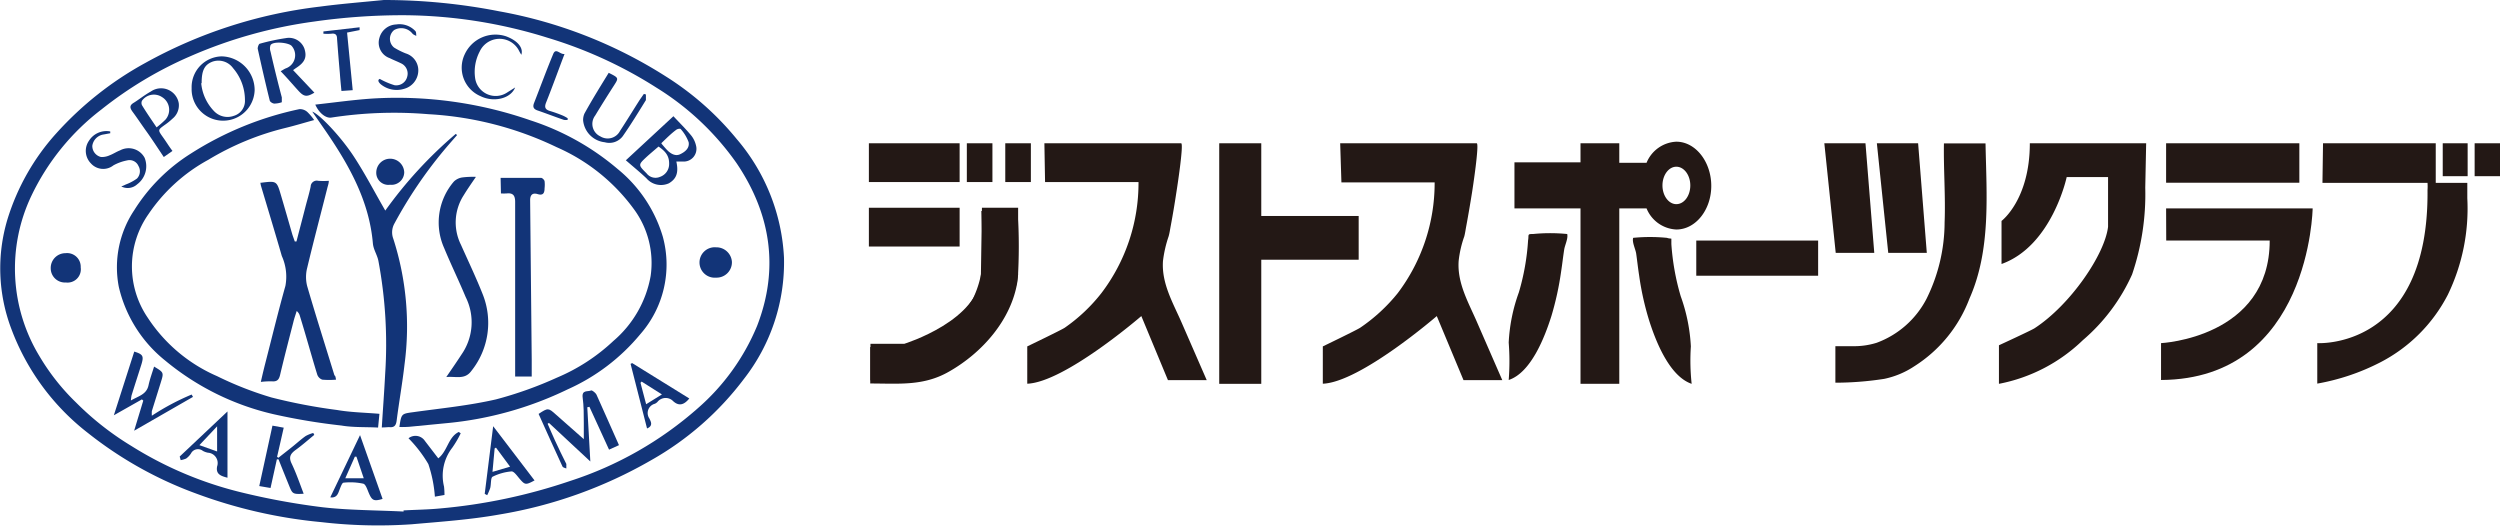
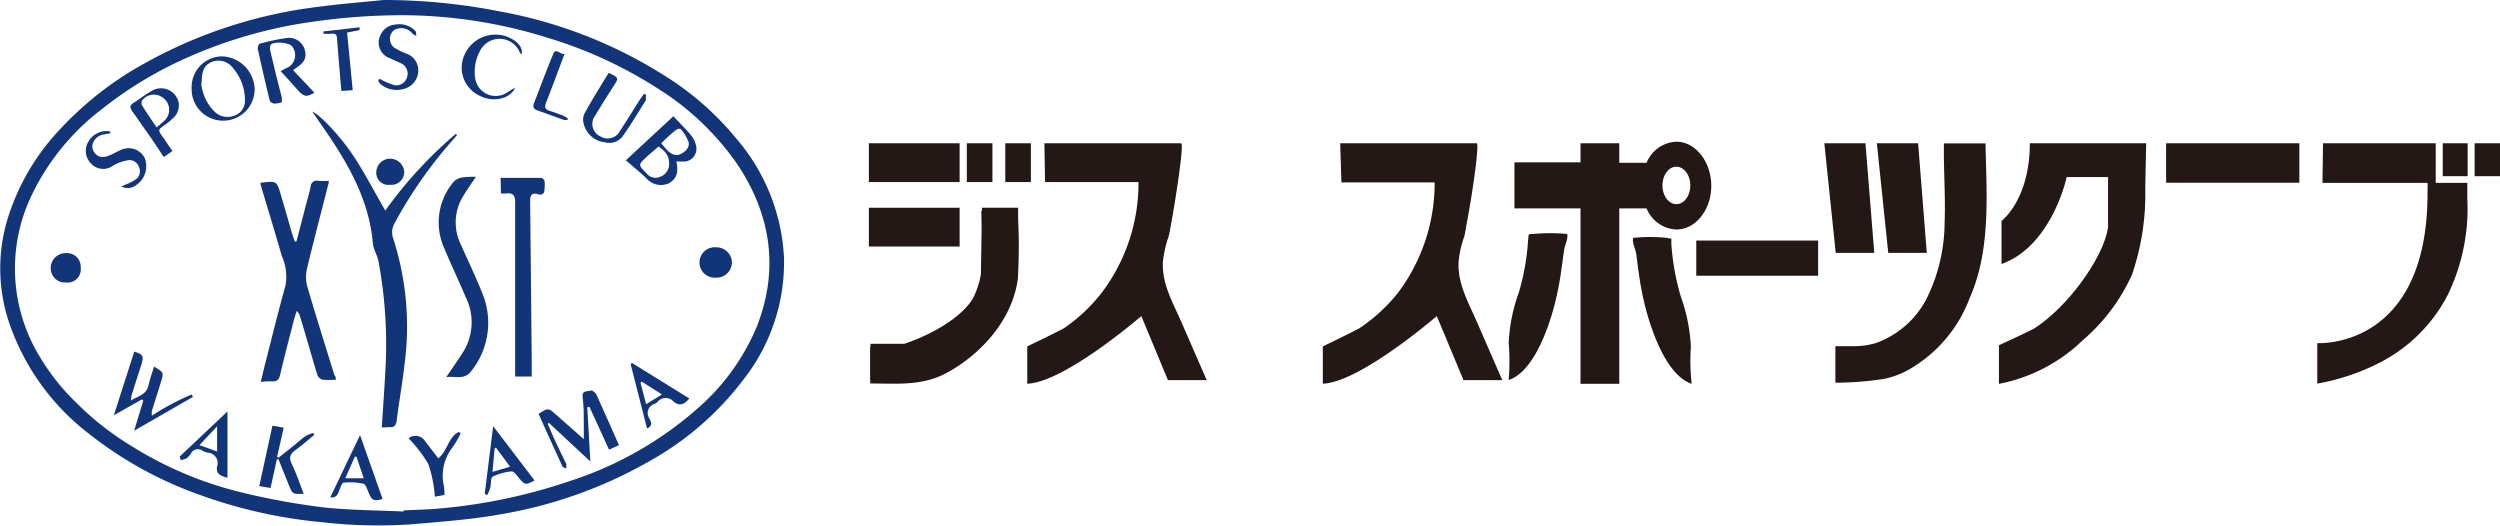
<svg xmlns="http://www.w3.org/2000/svg" viewBox="0 0 221.78 46.62">
  <defs>
    <style>.cls-1{fill:#123478;}.cls-2{fill:#231815;}</style>
  </defs>
  <g id="Layer_2" data-name="Layer 2">
    <g id="レイヤー_1" data-name="レイヤー 1">
      <path class="cls-1" d="M34.05,0A53,53,0,0,1,44.27,1,41,41,0,0,1,59.05,6.77a26,26,0,0,1,6.31,5.57,17.5,17.5,0,0,1,4.19,10.52A16.81,16.81,0,0,1,66,33.61a26.77,26.77,0,0,1-8.26,7.23,40,40,0,0,1-13.42,4.8c-2.57.46-5.2.64-7.8.87a43.54,43.54,0,0,1-8-.19,43.44,43.44,0,0,1-11.13-2.54A34.42,34.42,0,0,1,7.8,38.41,20.92,20.92,0,0,1,1,29.16a15.13,15.13,0,0,1-.34-9.7A20.22,20.22,0,0,1,5,11.82a29.92,29.92,0,0,1,7.88-6.23,42,42,0,0,1,15.48-5C30.23.34,32.14.19,34.05,0ZM35.8,45.38v-.1c1.06-.06,2.13-.07,3.19-.17a49.25,49.25,0,0,0,11.58-2.44A31.93,31.93,0,0,0,61.9,36.22a19.64,19.64,0,0,0,5.26-7.3c2-5.15,1.19-10-1.82-14.45a24.25,24.25,0,0,0-7.1-6.69,38.6,38.6,0,0,0-9.66-4.43,43.47,43.47,0,0,0-12.7-2,55.72,55.72,0,0,0-8,.56A41.19,41.19,0,0,0,16.86,5,34.76,34.76,0,0,0,9,9.71a21,21,0,0,0-6.22,7.67,15,15,0,0,0,.74,14.25,19.52,19.52,0,0,0,3.21,4.06,25.82,25.82,0,0,0,4.92,3.87,33,33,0,0,0,9.68,4.1A62.26,62.26,0,0,0,28.62,45C31,45.27,33.4,45.26,35.8,45.38Z" />
-       <path class="cls-1" d="M35.43,37.88c.18-1.2.18-1.17,1.26-1.32,2.45-.34,4.92-.58,7.31-1.13a34.19,34.19,0,0,0,5.41-1.93,16.83,16.83,0,0,0,5-3.25,9.83,9.83,0,0,0,3.31-5.77,8.06,8.06,0,0,0-1.54-6,16.83,16.83,0,0,0-6.79-5.42A30,30,0,0,0,38,10.13a36.41,36.41,0,0,0-8.6.3c-.48.08-1.09-.38-1.43-1.15,1.73-.19,3.41-.43,5.1-.54a36,36,0,0,1,14,1.94A22.69,22.69,0,0,1,54.8,15a12.19,12.19,0,0,1,4,6,9.36,9.36,0,0,1-2,8.65,17.75,17.75,0,0,1-6.44,4.89,31.24,31.24,0,0,1-10.75,3l-3.29.32A8.6,8.6,0,0,1,35.43,37.88Z" />
-       <path class="cls-1" d="M33.66,36.71l-.12,1.22c-1.1-.06-2.19,0-3.25-.18a54.93,54.93,0,0,1-6-1,23.19,23.19,0,0,1-9.63-4.76,11.78,11.78,0,0,1-4.12-6.54,9.12,9.12,0,0,1,1.38-6.82,15.9,15.9,0,0,1,5-5,29,29,0,0,1,9.65-3.95,1,1,0,0,1,.68.24,4.72,4.72,0,0,1,.62.73c-.88.24-1.69.49-2.51.69a24.43,24.43,0,0,0-6.87,2.83A15.13,15.13,0,0,0,13.17,19a8.07,8.07,0,0,0-.06,9.19,14,14,0,0,0,6.15,5.18,30.49,30.49,0,0,0,4.82,1.89,49.22,49.22,0,0,0,5.81,1.11C31.1,36.58,32.34,36.6,33.66,36.71Z" />
      <path class="cls-1" d="M33.87,37.92c.1-1.62.22-3.2.3-4.77a40.07,40.07,0,0,0-.6-10c-.1-.53-.44-1-.49-1.55-.34-4-2.34-7.34-4.58-10.54L27.7,9.9c.68.26,2.56,2.25,3.7,4,1,1.53,1.83,3.14,2.78,4.78a37.68,37.68,0,0,1,6.25-6.8l.12.1c-.4.46-.8.91-1.19,1.38A39.23,39.23,0,0,0,35,19.81a1.61,1.61,0,0,0-.11,1.37,25.4,25.4,0,0,1,1,11.12c-.19,1.68-.49,3.35-.7,5-.06.47-.23.64-.68.59C34.32,37.9,34.11,37.92,33.87,37.92Z" />
      <path class="cls-1" d="M29.81,33.68a7,7,0,0,1-1.22,0,.73.73,0,0,1-.45-.46c-.53-1.73-1-3.46-1.54-5.2a.83.83,0,0,0-.28-.43c-.1.33-.22.66-.3,1-.4,1.56-.81,3.13-1.18,4.7-.1.41-.28.57-.7.54a6.77,6.77,0,0,0-1,.05c.12-.54.23-1,.36-1.52.6-2.32,1.16-4.65,1.82-7A4.46,4.46,0,0,0,25,22.71c-.6-2.08-1.23-4.15-1.85-6.23a2.56,2.56,0,0,1-.05-.27s.05,0,.07,0c1.38-.17,1.38-.17,1.76,1.13.34,1.15.67,2.3,1,3.45.07.22.15.42.22.63h.15c.27-1.05.55-2.1.82-3.16.15-.57.32-1.13.44-1.71a.54.54,0,0,1,.67-.51,6.37,6.37,0,0,0,.94,0c0,.21-.07.4-.12.59-.6,2.38-1.23,4.75-1.8,7.14a3.25,3.25,0,0,0,0,1.61c.77,2.65,1.61,5.28,2.42,7.92C29.76,33.34,29.77,33.47,29.81,33.68Z" />
      <path class="cls-1" d="M44.41,15.78c1.24,0,2.42,0,3.59,0,.11,0,.28.17.31.29a2.64,2.64,0,0,1,0,.63c0,.45-.15.66-.61.52s-.68.07-.67.57q.07,7.07.14,14.12c0,.49,0,1,0,1.49H45.7c0-.86,0-1.71,0-2.56,0-4.31,0-8.61,0-12.92,0-.56-.17-.82-.75-.76a4.31,4.31,0,0,1-.51,0Z" />
      <path class="cls-1" d="M42.22,15.69c-.41.6-.76,1.1-1.07,1.61a4.45,4.45,0,0,0-.26,4.41c.65,1.46,1.34,2.9,1.93,4.39a6.83,6.83,0,0,1-1,6.8c-.59.82-1.39.46-2.23.55.49-.72.93-1.35,1.35-2a5,5,0,0,0,.37-5.1C40.7,24.89,40,23.45,39.4,22a5.56,5.56,0,0,1,.87-5.9,1.36,1.36,0,0,1,.75-.36A7.69,7.69,0,0,1,42.22,15.69Z" />
      <path class="cls-1" d="M52.1,36.13l.27,4.81L48.7,37.52l-.12.07c.22.5.43,1,.66,1.5.32.69.65,1.38,1,2.07,0,.11,0,.27,0,.4-.11-.05-.3-.08-.34-.17-.72-1.56-1.42-3.11-2.12-4.67.84-.56.87-.54,1.54.06s1.59,1.4,2.47,2.18c0-.54,0-1,0-1.45,0-.74,0-1.49-.1-2.23s.48-.5.77-.65c.08,0,.37.21.45.37.67,1.47,1.33,3,2,4.49l-.88.4-1.74-3.8Z" />
      <path class="cls-1" d="M10.1,36.84l1.81-5.65c.77.24.86.39.64,1.12-.29.92-.59,1.84-.88,2.77a3.52,3.52,0,0,0-.06.45c.68-.4,1.4-.53,1.57-1.37.12-.55.32-1.09.49-1.64.86.52.87.52.6,1.39s-.53,1.7-.8,2.56a3.55,3.55,0,0,0,0,.41A21.49,21.49,0,0,1,17,35l.12.21-5.22,3,.81-2.67-.12-.11Z" />
      <path class="cls-1" d="M60,14.33c.22,1,0,1.54-.66,1.93a1.7,1.7,0,0,1-2-.45c-.55-.52-1.14-1-1.82-1.59l4.22-3.91c.55.59,1.09,1.12,1.57,1.7a2.24,2.24,0,0,1,.44.92,1.13,1.13,0,0,1-1.18,1.4ZM58.42,13c-.38.33-.73.62-1.06.92-.76.71-.75.71,0,1.46a1,1,0,0,0,1.19.31,1.2,1.2,0,0,0,.81-1.13C59.38,13.8,59,13.4,58.42,13Zm.26-.26c.21.25.37.44.54.61s.62.56,1.1.34.87-.57.77-1.08a3.68,3.68,0,0,0-.72-1.18.51.51,0,0,0-.4.1C59.54,11.85,59.14,12.25,58.68,12.69Z" />
      <path class="cls-1" d="M25,9.07a2.15,2.15,0,0,1-.65.12c-.16,0-.39-.15-.42-.27-.38-1.53-.73-3.07-1.07-4.61,0-.13.09-.41.18-.43a18.58,18.58,0,0,1,2.33-.5A1.46,1.46,0,0,1,27,4.3c.25.77.05,1.23-.75,1.74L26,6.22l1.89,2c-.65.39-.91.38-1.39-.14s-1-1.14-1.6-1.76c.19-.11.31-.19.44-.25a1.24,1.24,0,0,0,.53-2C25.6,3.78,24.24,3.63,24,4a.88.88,0,0,0,0,.58c.31,1.36.64,2.7,1,4.06C25,8.73,25,8.86,25,9.07Z" />
      <path class="cls-1" d="M17,7.82A2.73,2.73,0,0,1,19.69,5a3,3,0,0,1,2.9,3A2.78,2.78,0,1,1,17,7.82Zm.85-.44A4.1,4.1,0,0,0,19,9.87a1.64,1.64,0,0,0,1.73.41,1.38,1.38,0,0,0,1-1.4,4.33,4.33,0,0,0-1.05-2.83,1.6,1.6,0,0,0-1.83-.58C18.17,5.73,17.88,6.21,17.89,7.38Z" />
      <path class="cls-1" d="M26.94,43.8c-1,.06-1,0-1.31-.76s-.62-1.53-.92-2.29h-.15L24,43.29l-1-.17,1.17-5.36,1,.18-.59,2.59.12.08c.45-.36.91-.71,1.35-1.07s.7-.6,1.07-.86a3,3,0,0,1,.67-.27l.09.17c-.55.45-1.08.92-1.66,1.34-.43.32-.63.61-.36,1.18C26.29,42,26.59,42.89,26.94,43.8Z" />
      <path class="cls-1" d="M15.3,13.39l-.77.54c-.52-.77-1-1.52-1.53-2.26s-.82-1.19-1.25-1.77c-.22-.31-.29-.54.11-.78s1-.72,1.52-1a1.59,1.59,0,0,1,2.48,1.05,1.53,1.53,0,0,1-.56,1.36,5.71,5.71,0,0,1-.71.57c-.59.43-.59.43-.15,1.05C14.73,12.55,15,13,15.3,13.39ZM13.89,11.3a8.46,8.46,0,0,0,.79-.69,1.32,1.32,0,0,0-.31-2,1.3,1.3,0,0,0-1.77.32.46.46,0,0,0,0,.41C13,10,13.42,10.6,13.89,11.3Z" />
      <path class="cls-1" d="M54,6.46c.92.46.9.45.43,1.18s-1.1,1.73-1.63,2.61a1.22,1.22,0,0,0,.46,1.85A1.23,1.23,0,0,0,55,11.62c.57-.87,1.12-1.77,1.68-2.65.14-.22.29-.42.44-.64l.18.05c0,.16,0,.37,0,.5-.67,1.08-1.33,2.17-2.06,3.21a1.49,1.49,0,0,1-1.59.53,2.16,2.16,0,0,1-1.92-1.94,1.39,1.39,0,0,1,.12-.61C52.51,8.87,53.25,7.68,54,6.46Z" />
      <path class="cls-1" d="M33.69,7A6.66,6.66,0,0,0,35,7.56a1,1,0,0,0,1.12-.74,1,1,0,0,0-.54-1.2c-.34-.17-.69-.3-1-.46a1.45,1.45,0,0,1-.92-1.8,1.6,1.6,0,0,1,1.49-1.19,1.92,1.92,0,0,1,1.7.59c.09.1.06.28.08.43-.11-.07-.26-.11-.34-.21a1.27,1.27,0,0,0-1.63-.31,1,1,0,0,0,0,1.55A6.53,6.53,0,0,0,36,4.74a1.57,1.57,0,0,1,1.1,1.67,1.7,1.7,0,0,1-1.25,1.47,2.23,2.23,0,0,1-2.09-.42C33.55,7.26,33.49,7.09,33.69,7Z" />
      <path class="cls-1" d="M56.08,32.21l5.07,3.14c-.45.55-.9.72-1.43.24a.93.93,0,0,0-1.4.07.79.79,0,0,1-.23.16.85.85,0,0,0-.48,1.31c.11.24.37.64-.21.88l-1.46-5.73Zm1.24,3.65,1.4-.87-1.8-1.14-.1.11Z" />
      <path class="cls-1" d="M47.42,42.62c-.8.43-.85.41-1.37-.2-.2-.24-.47-.62-.68-.6a4.63,4.63,0,0,0-1.67.47c-.18.1-.12.63-.21,1a5.11,5.11,0,0,1-.27.64L43,43.81l.75-6Zm-3.73-.76,1.56-.46L44,39.71l-.12.07Z" />
      <path class="cls-1" d="M10.76,16.54a3.29,3.29,0,0,0,.39-.17,4.23,4.23,0,0,0,1-.53.93.93,0,0,0,.13-1.12.86.86,0,0,0-1-.49,4.15,4.15,0,0,0-1.22.44,1.46,1.46,0,0,1-2-.18,1.58,1.58,0,0,1-.17-2,1.83,1.83,0,0,1,1.89-.83l0,.16-.59.11a1.18,1.18,0,0,0-1,1,1,1,0,0,0,.78,1,1.68,1.68,0,0,0,.75-.15c.32-.12.61-.32.93-.44a1.61,1.61,0,0,1,2.18.66,2,2,0,0,1-.66,2.35A1.24,1.24,0,0,1,10.76,16.54Z" />
      <path class="cls-1" d="M29.3,44.12l2.64-5.52,2,5.66c-.77.23-.94.14-1.22-.52-.13-.3-.27-.77-.49-.83a5.4,5.4,0,0,0-1.75-.09c-.14,0-.27.41-.37.65S29.91,44.21,29.3,44.12Zm2.32-3.61h-.14l-.85,1.92h1.64Z" />
      <path class="cls-1" d="M45.7,7.76c-.4,1-1.89,1.34-3.05.78a2.75,2.75,0,0,1-1.42-3.73,3,3,0,0,1,3.66-1.59c1,.37,1.56,1,1.36,1.64A4.66,4.66,0,0,1,46,4.42a1.94,1.94,0,0,0-3.44.14,3.9,3.9,0,0,0-.41,2.37A1.84,1.84,0,0,0,45,8.2Z" />
      <path class="cls-1" d="M39.43,43.91l-.85.15A11.65,11.65,0,0,0,38,41.17a11.76,11.76,0,0,0-1.76-2.29,1,1,0,0,1,1.45.23l1.19,1.55c.83-.65.87-1.88,1.82-2.34l.17.12a9,9,0,0,1-.75,1.28,4.05,4.05,0,0,0-.73,3.44A6.25,6.25,0,0,1,39.43,43.91Z" />
      <path class="cls-1" d="M15.94,40.5l4.24-4v5.88c-.57-.15-1.05-.3-.92-1a.92.92,0,0,0-.82-1.22A1.57,1.57,0,0,1,18,40a.7.7,0,0,0-1.06.23,1.67,1.67,0,0,1-.43.45,2.25,2.25,0,0,1-.48.14Zm3.32-.45V37.82l-1.57,1.67Z" />
      <path class="cls-1" d="M50.08,4.79c-.57,1.5-1.07,2.89-1.62,4.27-.18.43-.12.66.34.79a11.5,11.5,0,0,1,1.12.4,3.09,3.09,0,0,1,.44.24l0,.14a.83.83,0,0,1-.35,0c-.79-.27-1.56-.57-2.35-.84-.35-.13-.41-.33-.28-.66.56-1.43,1.09-2.88,1.68-4.3C49.3,4.18,49.67,4.85,50.08,4.79Z" />
      <path class="cls-1" d="M31.29,8l-1,.07c-.05-.53-.1-1-.14-1.57-.09-1-.17-2-.25-3.07,0-.33-.14-.49-.5-.44a4.19,4.19,0,0,1-.71,0V2.79l3.21-.37,0,.25-1.11.22Z" />
      <path class="cls-1" d="M63.52,24.63a1.35,1.35,0,1,1,0-2.69,1.38,1.38,0,0,1,1.41,1.29A1.36,1.36,0,0,1,63.52,24.63Z" />
      <path class="cls-1" d="M7.16,23.72a1.18,1.18,0,0,1-1.32,1.34A1.26,1.26,0,0,1,4.5,23.81a1.31,1.31,0,0,1,1.31-1.35A1.21,1.21,0,0,1,7.16,23.72Z" />
      <path class="cls-1" d="M34.6,16.39a1.07,1.07,0,0,1-1.22-1.12,1.23,1.23,0,0,1,1.22-1.19,1.25,1.25,0,0,1,1.26,1.22A1.13,1.13,0,0,1,34.6,16.39Z" />
      <rect class="cls-2" x="77.08" y="12.71" width="8.05" height="3.44" />
      <rect class="cls-2" x="77.08" y="18.43" width="8.05" height="3.44" />
      <rect class="cls-2" x="85.77" y="12.71" width="2.27" height="3.44" />
      <rect class="cls-2" x="89.18" y="12.71" width="2.27" height="3.44" />
      <path class="cls-2" d="M87.11,18.43h3.21v5.92s-.41,6.3-8.37,9.39H77.22V30.5h3s6.8-2.1,6.8-6.24Z" />
      <path class="cls-2" d="M87.06,18.72h3.2a41.9,41.9,0,0,1,0,6.24c-.54,3.43-3.14,6.34-6.06,8-2.27,1.31-4.48,1.06-7,1.06V30.79s2.59,0,2.84-.05a10.18,10.18,0,0,0,2.44-.88,8.17,8.17,0,0,0,3.81-3.32,8.85,8.85,0,0,0,.9-3.85C87.17,22.38,87.06,18.72,87.06,18.72Z" />
      <path class="cls-2" d="M92.65,12.71h12.13c.26,0-.38,4.11-.43,4.41-.15,1-.31,1.94-.49,2.91-.06.31-.1.63-.19.94a10.68,10.68,0,0,0-.5,2.18c-.14,2,.9,3.73,1.66,5.48l2.22,5.09v0h-3.44l-2.36-5.68s-6.79,5.87-10.12,6V30.73s3.06-1.47,3.33-1.66A14.94,14.94,0,0,0,97.71,26,16.14,16.14,0,0,0,101,16.15H92.71Z" />
      <path class="cls-2" d="M118.89,12.71H131c.26,0-.37,4.11-.42,4.41-.16,1-.32,1.94-.5,2.91-.06.31-.1.63-.18.94a9.5,9.5,0,0,0-.5,2.18c-.14,2,.9,3.73,1.65,5.48l2.22,5.09v0h-3.44l-2.37-5.68s-6.79,5.87-10.11,6V30.73s3.05-1.47,3.32-1.66A15.21,15.21,0,0,0,124,26a16.2,16.2,0,0,0,3.27-9.82H119Z" />
-       <polygon class="cls-2" points="120.53 19.16 111.89 19.16 111.89 12.71 108.16 12.71 108.16 19.16 108.16 23.04 108.16 34.05 111.89 34.05 111.89 23.04 120.53 23.04 120.53 19.16" />
      <rect class="cls-2" x="150.48" y="21.34" width="10.81" height="3.12" />
      <polygon class="cls-2" points="161.84 12.71 165.49 12.71 166.27 22.43 162.85 22.43 161.84 12.71" />
      <polygon class="cls-2" points="166.5 12.71 170.16 12.71 170.93 22.43 167.51 22.43 166.5 12.71" />
      <path class="cls-2" d="M172.45,12.72s3.36,0,3.69,0c.09,4.62.49,9.46-1.43,13.78a12.2,12.2,0,0,1-4.9,6,7.6,7.6,0,0,1-2.66,1.11,28.51,28.51,0,0,1-4.33.34s0-1.15,0-1.73,0-1.05,0-1.51c.23,0,1.25,0,1.53,0a6.69,6.69,0,0,0,2.13-.3,8.15,8.15,0,0,0,4.44-3.93,15.35,15.35,0,0,0,1.59-6.74C172.6,17.38,172.41,15.05,172.45,12.72Z" />
      <path class="cls-2" d="M180.07,12.71h10.32l-.08,3.94a22.1,22.1,0,0,1-1.17,7.7,16.62,16.62,0,0,1-4.37,5.83,14.7,14.7,0,0,1-7.44,3.87V30.63s2.89-1.33,3.16-1.51c3.19-2.08,6.23-6.55,6.52-9V15.71h-3.67s-1.29,6.1-5.78,7.71V19.6S180.07,17.72,180.07,12.71Z" />
-       <path class="cls-2" d="M192.16,18.49h13s-.23,15.14-13.45,15.22V30.44s9.64-.47,9.64-9.1h-9.18Z" />
      <rect class="cls-2" x="192.16" y="12.71" width="11.82" height="3.5" />
      <path class="cls-2" d="M206.08,12.71h10v3.51h2.8s0,.51,0,1.36a17.58,17.58,0,0,1-1.73,8.57,13.91,13.91,0,0,1-6,6,19.65,19.65,0,0,1-5.58,1.88V30.44s9.91.62,9.78-13.58a4.56,4.56,0,0,0,0-.64h-9.32Z" />
      <rect class="cls-2" x="216.7" y="12.71" width="2.21" height="2.92" />
      <rect class="cls-2" x="219.53" y="12.71" width="2.25" height="2.92" />
      <path class="cls-2" d="M136,20.76c-.25,0-.35,0-.39.09s0,.17-.05.46a20.72,20.72,0,0,1-.82,4.63,15.12,15.12,0,0,0-.9,4.45,21.47,21.47,0,0,1,0,3.32c2-.66,3.22-3.87,3.79-5.68a26.62,26.62,0,0,0,.86-3.94c.1-.64.17-1.29.27-1.93.05-.39.37-1,.27-1.4A15.24,15.24,0,0,0,136,20.76Z" />
      <path class="cls-2" d="M150,30.73a15.45,15.45,0,0,0-.9-4.45,21.32,21.32,0,0,1-.83-4.63c0-.29,0-.41,0-.46s-.14,0-.39-.09a15.24,15.24,0,0,0-3,0c-.11.39.21,1,.27,1.4.09.64.16,1.29.26,1.93a25.44,25.44,0,0,0,.87,3.94c.57,1.81,1.79,5,3.79,5.68A19.23,19.23,0,0,1,150,30.73Z" />
      <path class="cls-2" d="M148.71,12.57a3,3,0,0,0-2.64,1.87v0h-2.42V12.71h-3.44V14.4h-5.86v4.09h5.86V34.05h3.44V18.49h2.42v0a3,3,0,0,0,2.64,1.87c1.71,0,3.1-1.74,3.1-3.87S150.42,12.57,148.71,12.57Zm0,5.54c-.68,0-1.23-.75-1.23-1.66s.55-1.66,1.23-1.66,1.24.74,1.24,1.66S149.4,18.11,148.71,18.11Z" />
    </g>
  </g>
</svg>